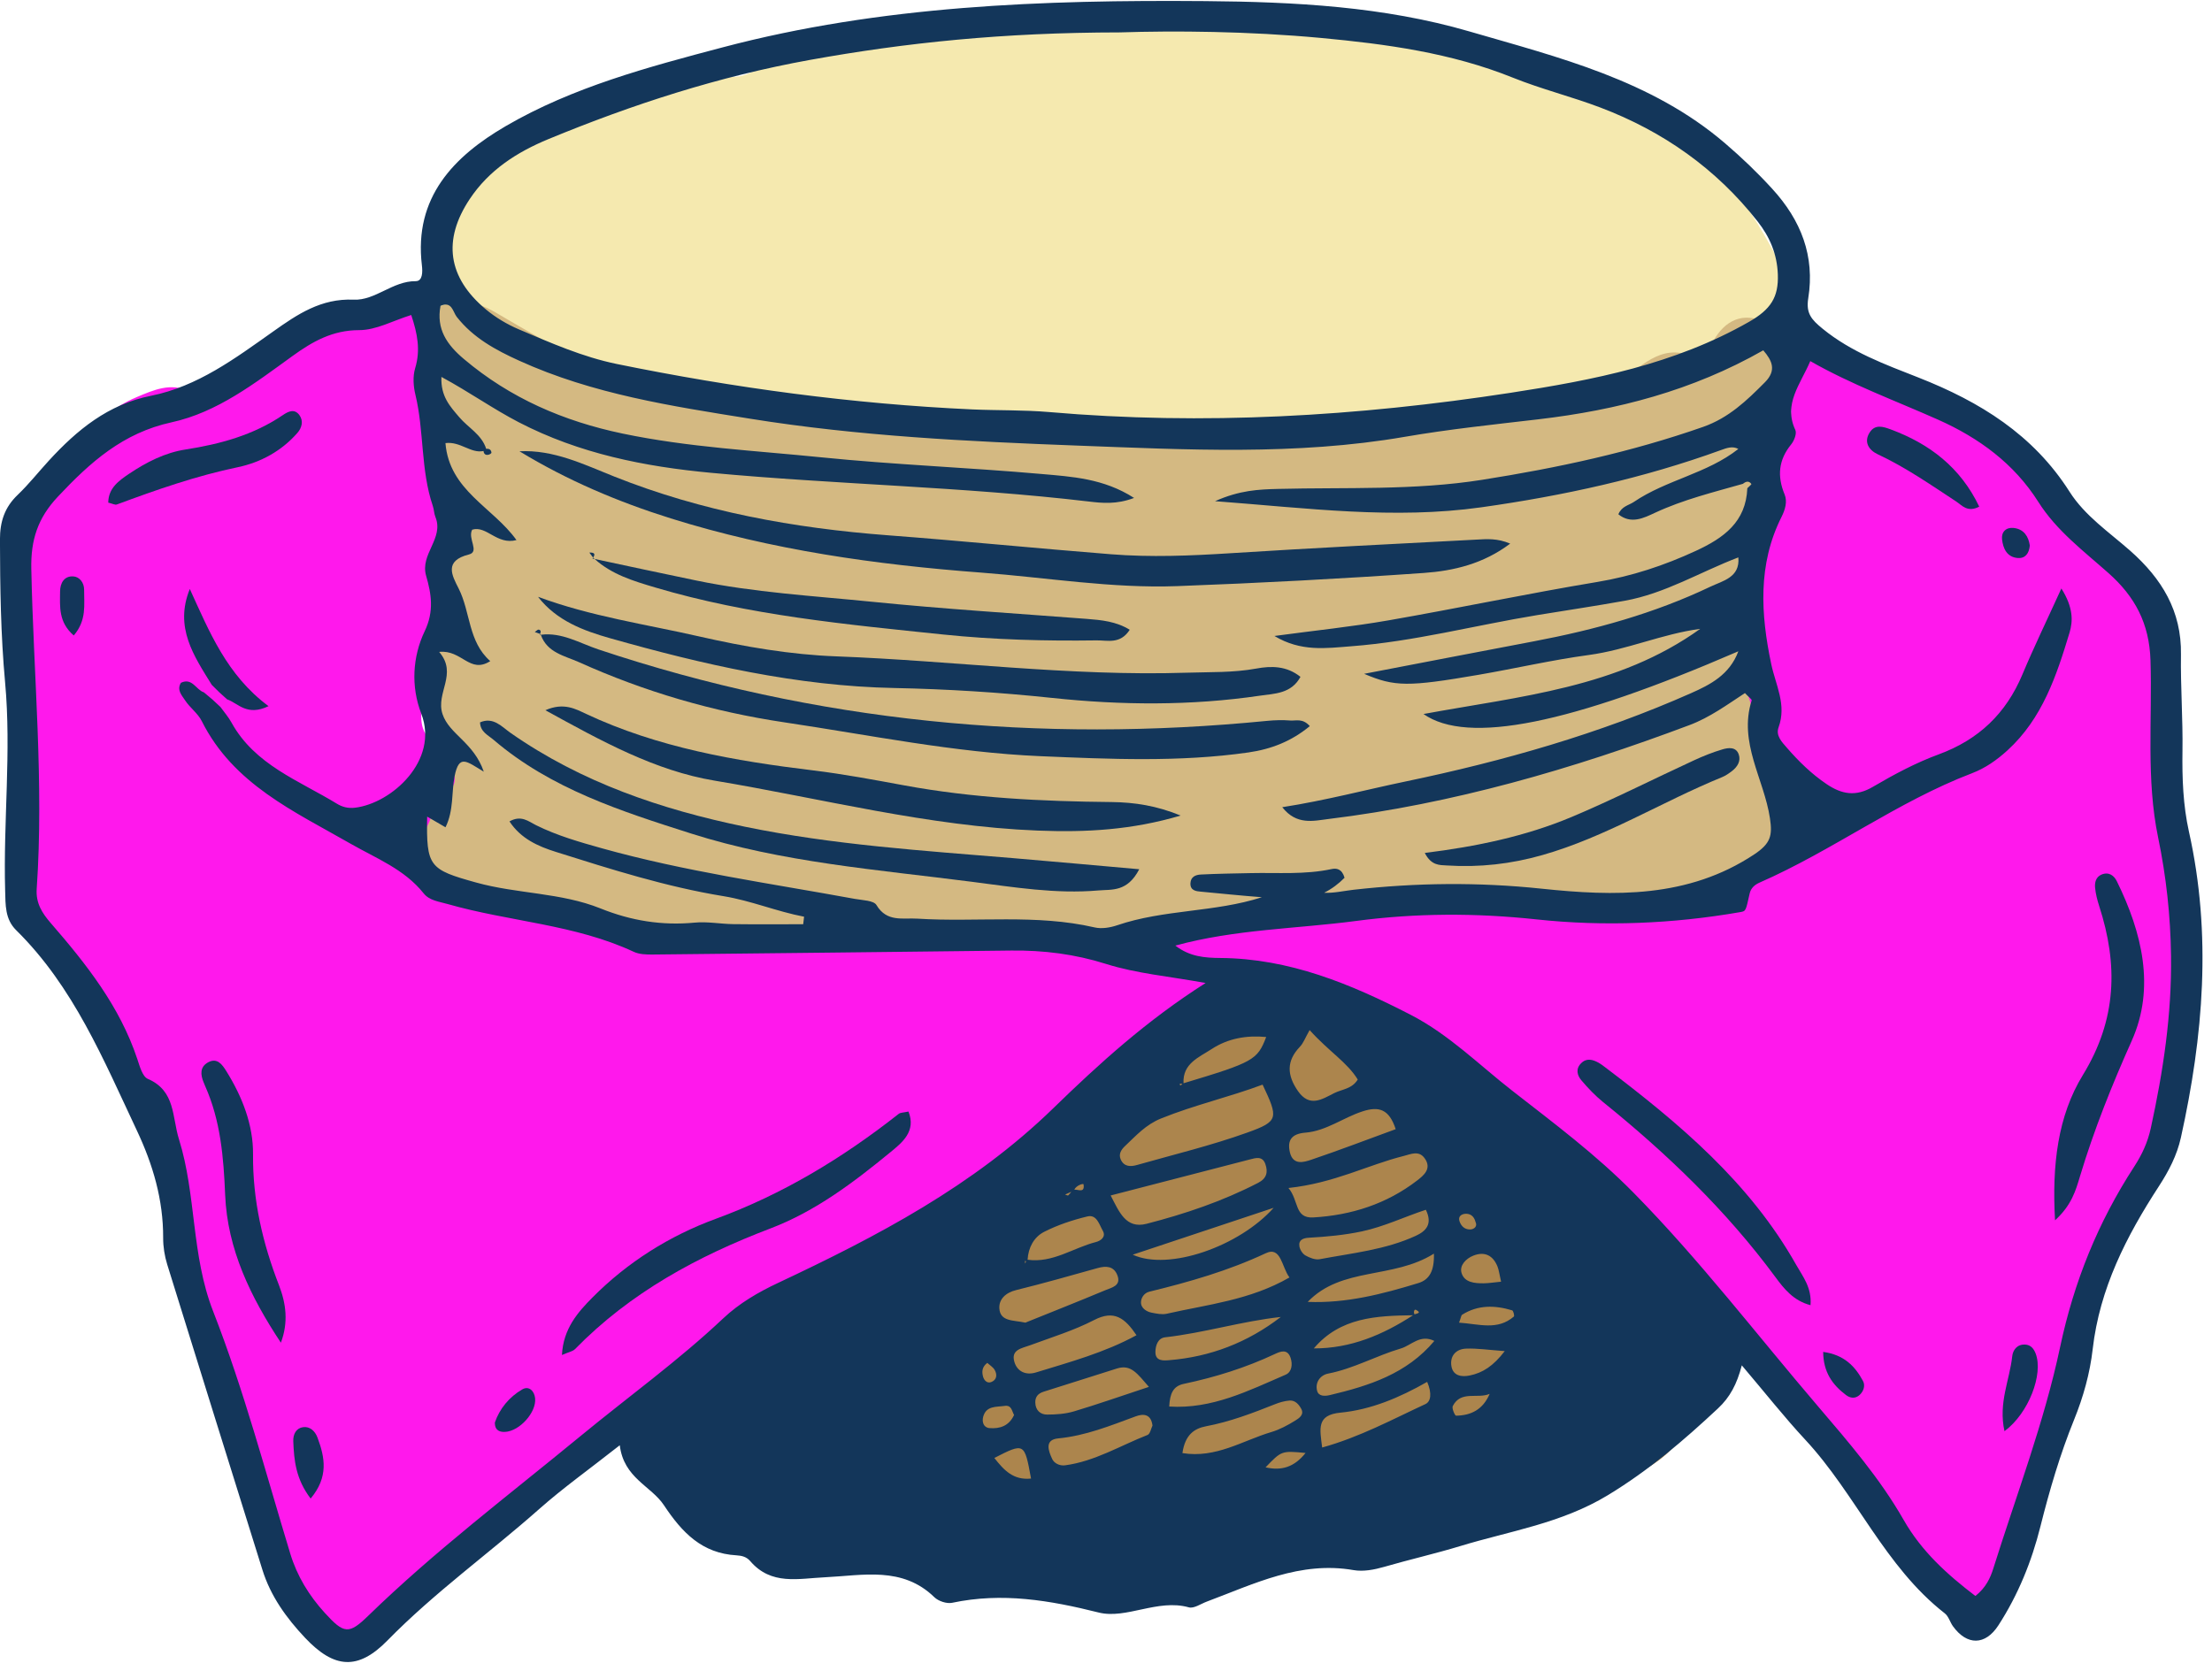
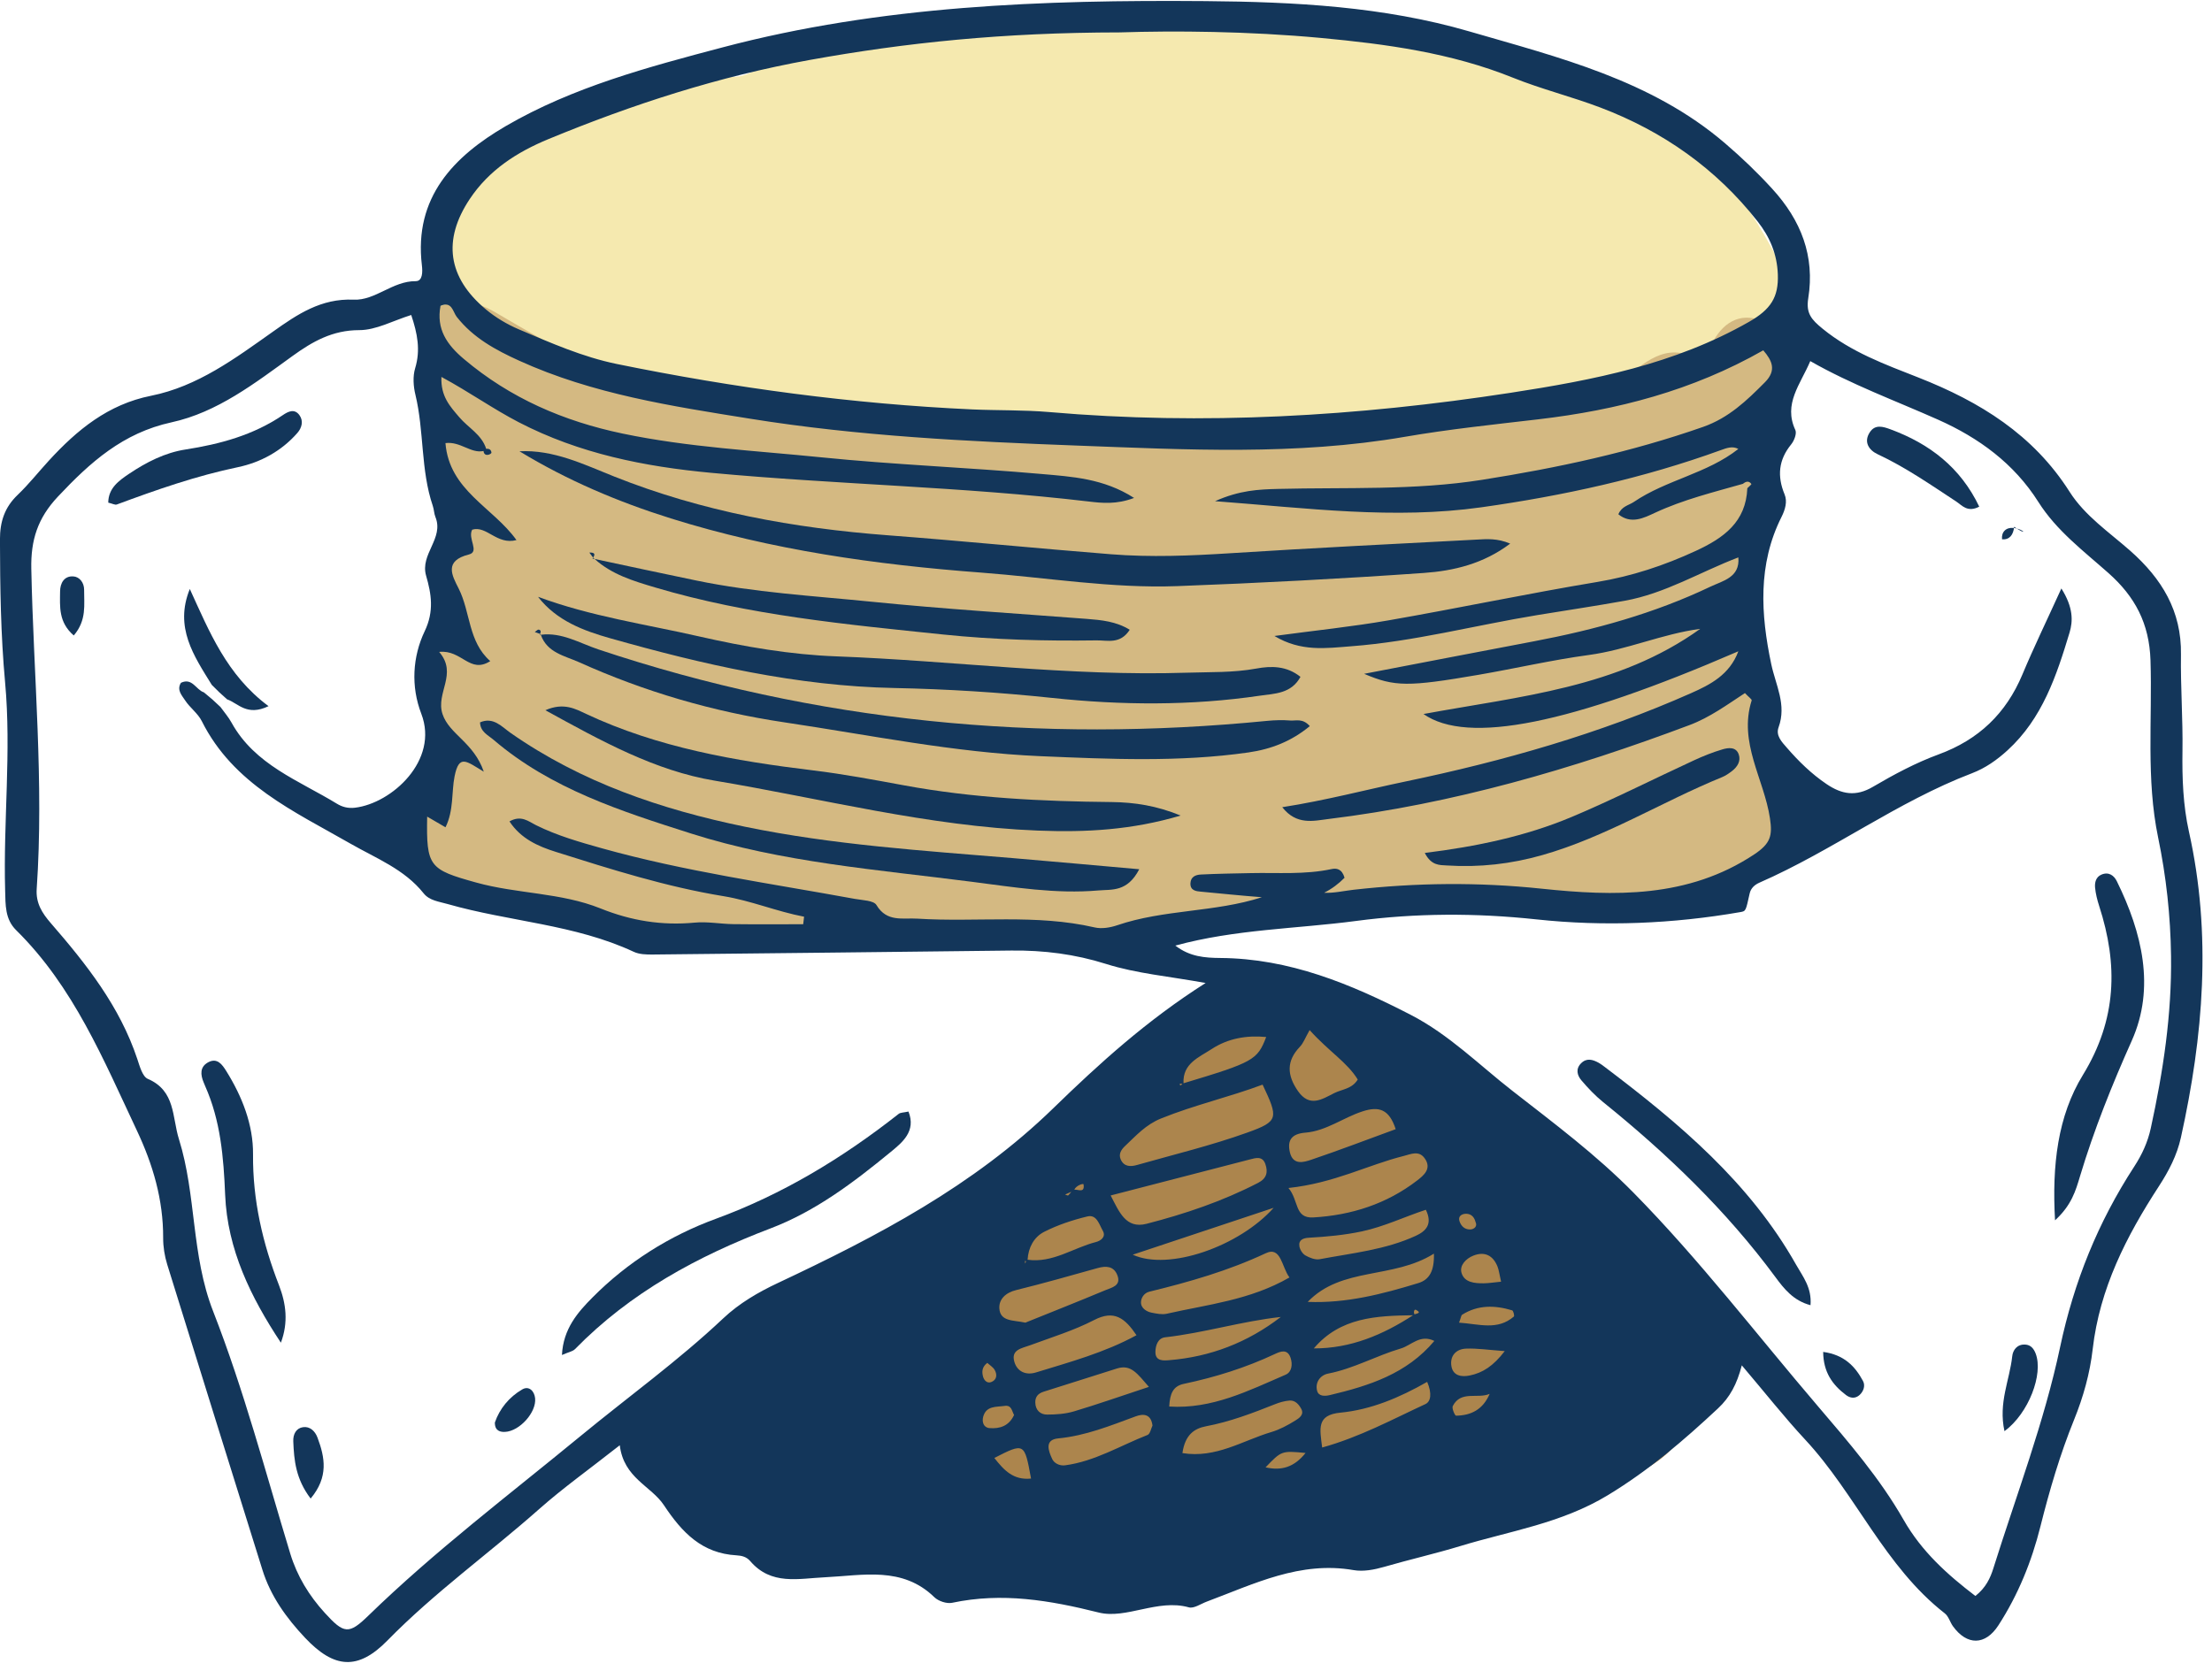
<svg xmlns="http://www.w3.org/2000/svg" height="377.5" preserveAspectRatio="xMidYMid meet" version="1.0" viewBox="-0.0 -0.2 499.6 377.5" width="499.6" zoomAndPan="magnify">
  <g id="change1_1">
    <path d="M399.04,113.05c0.38-7.16,3.11-14.14,2.35-21.5c-0.24-2.32,0.13-4.58,1.18-6.77 c4.19-8.78,3.49-17.87-0.83-26.01c-7.9-14.91-17.41-28.51-33.51-36.24c-9.82-4.71-19.91-7.53-30.61-9.24 c-15.06-2.42-28.76-10.45-44.46-10.81c-5.49-0.13-10.91-1.1-16.37,0.33c-3.99,1.05-8.17,1.34-12.08,0.19 c-4.02-1.18-8.03-1.23-12.08-1.25c-15.96-0.09-31.95-0.63-47.78,1.93c-10.51,1.69-21.3,2.47-30.36,9.34 c-2.89,2.19-6.53,4.84-10.33,3.99c-8.35-1.86-15.3,1.71-22.41,4.76c-4.53,1.94-8.94,3.69-13.85,4.81 c-15.92,3.63-29.66,16.12-30.05,36.7c-0.19,10.09-1.79,20.3,1.33,30.3c0.6,1.91,0.1,4.03-0.66,5.98c-1.36,3.48-0.77,6.26,1.45,9.62 c3.01,4.56,4.84,10.05,0.67,15.3c-1.41,1.78-1.26,3.79-1.22,5.81h202.02h52.92l29.16-5.38h11.88L399.04,113.05z" fill="#F5E9AF" />
  </g>
  <g>
    <g id="change2_1">
      <path d="M230.24,359.4c-10.09-0.84-20.09-1.4-30.05-4.2c-5.97-1.68-12.52-1.77-18.3-4.66 c-8.93-4.45-13.8-13.78-12.64-23.69c1.01-8.65,6.89-13.45,14.06-16.28c7.61-3.01,13.47-7.89,18.68-13.81 c12.64-14.38,25.9-28.11,39.49-41.63c9.91-9.86,21.95-17.01,31.23-27.41c2.45-2.74,6.18-4.16,9.54-3.28 c8.6,2.25,17.76,1.83,25.79,7.07c7.99,5.21,17.15,8.52,25.08,13.98c2.87,1.97,6.26,3.48,8.52,6 c10.67,11.89,24.1,20.84,34.76,32.65c5.85,6.49,10.61,13.8,9.51,23.42c-1.35,11.82-6.27,21.03-17.77,25.79 c-1.34,0.55-2.98,0.82-3.96,1.76c-7.63,7.33-16.98,8.01-26.8,7.43c-8.32-0.49-16.09,1.22-23.19,5.92 c-4.4,2.91-9.32,4.47-14.75,4.66c-7.67,0.27-14.46,4.04-21.67,6.16c-2.85-1.21-5.58-1.23-8.08,0.84c-1.5,0.33-2.99,0.67-4.49,1 c-2.4-1.32-4.74-1.44-6.98,0.35c-8.22,0.17-16.45,0.52-24.48-1.78C232.67,358.39,231.51,358.27,230.24,359.4z" fill="#AC854D" />
    </g>
  </g>
  <g>
    <g id="change3_1">
      <path d="M384.79,81.94c0.99-2.36,1.43-3.75,2.12-5c2.73-4.99,6.92-6.58,11.5-4.46c4.63,2.14,6.45,7,4.36,12.12 c-0.55,1.35-1.71,2.84-1.1,4.08c3.03,6.1-0.94,11.12-1.95,16.67c-1.92,10.54-2.46,21.32-4.29,31.88 c-2.13,12.28,0.7,23.59,5.12,34.79c0.74,1.89,1.46,3.82,1.87,5.8c2.13,10.31-2.05,17.81-12.17,20.83 c-7.48,2.23-15.14,4.37-23.06,3.67c-7.35-0.65-14.33,2.25-21.62,1.67c-2.59-0.2-5.44,0.53-7.7-0.97 c-6.75-4.47-14.02-2.15-21.16-2.02c-14.31,0.26-27.77,5.42-41.84,7.15c-5.71,0.7-11.26,2.77-16.84,4.36 c-7.16,2.04-14.32,2.43-21.46,0.07c-5.07-1.67-10.28-1.82-15.52-1.86c-6.09-0.04-12.15,0.07-18.2-1.36 c-6.2-1.46-12.39,1.02-18.72,0.98c-7.47-0.04-15.07-0.06-22.56,1.57c-4.17,0.9-8.61-0.75-12.91-1.18 c-9.45-0.94-19.2-1.17-27.69-6.5c-2.26-1.42-4.84-1.8-7.45-2.24c-3.41-0.57-7.01-1.07-10.08-2.53 c-10.97-5.22-13.98-12.95-9.15-24.33c3.4-8.03,4.3-16.15,3.64-24.71c-0.51-6.64-1.06-13.37,1.52-19.82 c0.43-1.07,0.26-2.73,0.99-3.25c8.74-6.19,3.14-13.37,0.34-19.1c-2.55-5.22-4.16-9.62-3.2-15.51c0.87-5.36,0.55-10.98-0.59-16.48 c-1.14-5.53,0.43-7.39,5.96-8.11c3.35-0.44,6.25,0.63,9.09,2.31c6.5,3.84,13.1,7.51,19.64,11.3c8.05,4.66,17.27,5.23,26.04,6.57 c8.37,1.28,16.27,4.33,24.65,5.27c1.44,0.16,2.94,0.88,4.27,0.62c7.97-1.56,15.55-0.76,22.81,3c1.92,0.99,3.91-0.06,5.9-0.35 c6.54-0.93,13.24-2.53,19.45,1.44c1.3,0.83,2.62,0.97,4.13,0.75c15.05-2.19,30.19-0.69,45.29-1.06c2.57-0.06,5.14,0.78,7.73,1.04 c5.75,0.58,11.63,1.81,15.85-4.04c1.2-1.66,3.35-2.25,5.47-2.34c7.53-0.32,14.93-2.39,22.54-1.6c8.46,0.88,16.56-3.11,25.11-1.74 c3.03,0.48,4.17-2.73,6.19-4.27C372.26,81.16,377.26,76.42,384.79,81.94z" fill="#D4B982" />
    </g>
  </g>
  <g>
    <g id="change4_1">
-       <path d="M490.33,170.75c-1.31,9.03,1.14,18.4,3.75,27.6c4.29,15.16,1.94,30.01-1.27,44.83 c-1.6,7.37-4.02,14.56-6.12,21.81c-0.64,2.2-0.98,4.57-3.19,5.99c-1.82,1.17-2.61,3.14-3.23,5.06 c-4.74,14.63-12.1,28.42-14.97,43.59c-2.13,11.22-5.72,21.85-9.52,32.53c-1.7,4.77-4.02,8.46-9.3,9.14 c-5.35,0.69-8.9-2.13-11.04-6.76c-0.92-1.99-2.16-3.19-4.18-4.05c-2.53-1.08-4.24-3.58-4.9-5.91 c-3.71-13.21-13.75-21.81-22.64-31.07c-8.84-9.21-18.64-17.51-28.02-26.2c-5.13-4.75-10.15-9.64-14.26-15.3 c-12.85-17.67-30.5-29.21-49.49-39.05c-5.4-2.8-11.14-4.91-15.59-9.39c-2.32-2.33-16.84-2.99-19.33-1.25 c-0.64,0.45-1.34,1.27-1.42,1.99c-0.67,5.83-5.54,7.91-9.55,10.58c-3.64,2.42-7.3,4.72-10.26,8.01 c-4.04,4.51-7.85,9.23-14.53,10.32c-2.09,0.34-4.33,2.05-5.78,3.75c-12.75,14.87-30.82,22.06-46.62,32.52 c-0.72,0.48-1.63,1.23-2.32,1.11c-7.54-1.32-11.54,4.15-16.21,8.29c-7.89,6.98-16.64,12.7-25.99,17.48 c-3.71,1.9-7.14,4.09-9.48,7.48c-4.83,6.97-11.46,12.44-17.45,18.04c-4.86,4.55-9.59,10.4-15.9,13.04 c-6.28,2.63-10.8,6.9-15.74,11.15c-6.18,5.34-14.58,2.81-18.78-5.34c-3.73-7.23-6.85-14.79-9.13-22.6 c-2.28-7.8-4.31-15.7-5.9-23.67c-1.63-8.13-6.54-14.88-8.73-22.74c-1.78-6.39-4.07-12.42-3.49-19.49 c0.49-6.03-3.9-11.39-6.54-16.79c-3.97-8.11-7.69-16.29-10.48-24.87c-2.3-7.07-5.94-13.22-11.68-18.06 c-5.73-4.83-7.52-11.09-5.32-18.08c1.81-5.75,1.52-11.46,1.17-17.26c-0.81-13.33-3.36-26.49-3.83-39.88 c-0.29-8.29,3.45-15.83,3.17-24.01c-0.04-1.06,0.53-2.46,1.31-3.16c7.66-7,13.22-16.37,23.32-20.62c3.8-1.6,7.77-3.36,11.73-1.28 c3.9,2.04,6.7,0.34,9.58-1.71c4.26-3.03,8.34-6.32,12.7-9.19c3.9-2.56,8.09-4.7,12.96-4.64c2.46,0.03,4.31-1.08,6.37-2.31 c4.68-2.79,7.2-2.17,10.37,2.16c3.31,4.52,4.76,9.16,4.45,15.28c-0.43,8.55,1.57,17.24,2.68,25.85 c1.71,13.33-6.02,34.05-6.56,47.4c-0.28,6.85,4.75,6.35,7.25,13.18c0.54,1.48,0.49,3.14-1,3.82c-3.52,1.61-3.3,5.25-4.71,7.98 c-3.69,7.14-1.58,12.21,6.17,14.95c4.76,1.68,9.77,1.3,14.67,1.44c5.79,0.17,10.53,2.42,15.33,5.46c7.5,4.75,15.3,9.55,24.32,2.79 c2.34-1.76,4.62-0.49,6.26,1.19c2.62,2.67,5.74,2.46,8.93,2.2c2.89-0.24,5.86-0.27,8.64-0.98c18.31-4.65,36.94-0.8,55.38-2.13 c5.28-0.38,10.39,1.82,16.15,1.08c6.89-0.89,13.72-1.11,20.05-4.35c1.01-0.52,2.26-0.9,3.37-0.84c14.03,0.76,27.67-3.4,41.65-3.19 c4.63,0.07,9.29,0.44,13.78-1.41c1.25-0.52,2.95-0.62,4.26-0.25c12.6,3.55,25.5,0.03,38.18,1.69c2.29,0.3,4.69-0.17,6.69-1.54 c2.3-1.58,4.72-1.97,7.46-1.53c3.97,0.63,7.43-1.09,10.71-2.99c6.52-3.77,6.71-6.41,4.12-13.6c-3.32-9.24-5.26-18.96-8.35-28.29 c-5.17-15.6,3.52-30.35,3.38-46.27c-0.03-3.59,1.52-9.31,4.11-11.38c5.84-4.68-0.48-11.03,2.16-17.29 c1.35-3.19,2.72-3.46,5.93-2.62c5.4,1.41,10.17,3.37,14.9,6.6c8.84,6.04,18.33,11.17,27.77,16.27 c6.03,3.25,11.33,7.03,14.85,13.04c2.26,3.88,5.81,6.42,9.51,8.8c7.02,4.54,11.05,10.71,11.68,19.33 C489.44,151.44,490.25,160.69,490.33,170.75z" fill="#FF18EC" />
-     </g>
+       </g>
  </g>
  <g>
    <g fill="#13365A" id="change5_1">
      <path d="M494.39,187.67c-1.32-5.93-1.55-12.08-1.46-18.22c0.11-7.26-0.45-14.53-0.34-21.79 c0.15-9.83-4.33-17.13-11.44-23.42c-4.78-4.22-10.25-7.89-13.72-13.35c-8.2-12.91-20.25-20.34-34.13-25.8 c-7.5-2.95-15.17-5.73-21.65-11.03c-2.53-2.07-3.78-3.47-3.24-6.87c1.53-9.54-1.62-17.61-8.13-24.73 c-3.35-3.67-6.88-7.05-10.64-10.27c-16.69-14.32-37.56-19.41-57.81-25.3c-19.3-5.62-39.37-6.67-59.56-6.84 c-36.77-0.3-73.31,1.01-109.06,10.45c-16.83,4.45-33.84,8.97-49,17.8c-11.7,6.82-20.77,16.08-18.92,31.45 c0.18,1.5,0.17,3.58-1.4,3.57c-5.21-0.05-9.12,4.4-14.01,4.18c-7.35-0.33-12.73,3.32-18.21,7.21c-8.55,6.05-17.04,12.4-27.56,14.5 c-9.71,1.94-16.7,7.71-23.07,14.65c-2.36,2.57-4.53,5.33-7.04,7.73c-2.96,2.82-4.02,6.07-4.01,10.13 c0.03,10.76,0.17,21.5,1.16,32.23c1.44,15.67-0.43,31.36,0.01,47.05c0.09,3.24-0.04,6.45,2.49,8.94 c12.95,12.76,19.7,29.21,27.25,45.23c3.65,7.74,5.98,15.67,5.95,24.28c-0.01,2,0.32,4.08,0.91,5.99 c7.12,23.01,14.34,45.99,21.5,68.98c1.86,5.99,5.43,10.91,9.64,15.38c6.58,6.98,11.96,7.4,18.61,0.6 c10.62-10.84,22.94-19.66,34.25-29.67c5.36-4.75,11.23-8.93,18.22-14.43c0.9,7.44,7.08,9.18,9.97,13.54 c4.11,6.2,8.61,10.89,16.41,11.33c1.18,0.07,2.25,0.33,3.08,1.3c4.75,5.53,10.83,3.94,16.98,3.65c8.42-0.4,17.38-2.53,24.6,4.5 c0.92,0.9,2.8,1.53,4.03,1.27c11.28-2.39,22.01-0.58,33.1,2.2c6.24,1.56,13.3-3.15,20.36-1.17c1.14,0.32,2.71-0.8,4.06-1.3 c10.69-4,21.09-9.22,33.16-7.11c2.19,0.38,4.68-0.1,6.87-0.73c5.72-1.66,11.62-3,17.2-4.7c11.17-3.41,22.81-5.1,33.38-11.52 c9.27-5.63,17.09-12.34,24.84-19.58c2.72-2.54,4.27-5.49,5.38-9.73c5.29,6.23,9.6,11.71,14.33,16.8 c11.45,12.32,17.92,28.63,31.52,39.23c0.85,0.66,1.17,1.98,1.84,2.91c3.16,4.37,7.3,4.38,10.27-0.22 c4.45-6.88,7.5-14.39,9.49-22.35c2.05-8.17,4.42-16.25,7.59-24.07c2.09-5.15,3.59-10.51,4.21-15.97 c1.57-13.7,7.6-25.49,14.93-36.76c2.25-3.46,4.1-7.01,4.99-11.02C497.65,233.86,499.57,210.9,494.39,187.67z M106.09,44.77 c4.36-6.56,10.66-10.6,17.74-13.53c19.09-7.89,38.63-14.21,59.02-17.89c21.79-3.93,43.71-6.2,70.05-6.23 c12.37-0.4,28.97-0.28,45.42,1.25c14.69,1.37,29.42,3.35,43.36,8.97c6.45,2.6,13.27,4.28,19.77,6.75 c14.13,5.36,26.13,13.77,35.52,25.73c2.77,3.53,4.4,7.37,4.57,11.96c0.19,5.19-1.61,7.93-6.53,10.74 c-16.82,9.59-35.06,13.13-53.85,16.02c-34.62,5.32-69.26,7.38-104.19,4.35c-5.78-0.5-11.62-0.34-17.43-0.6 c-27.02-1.24-53.74-4.85-80.22-10.26c-7.71-1.58-14.93-4.77-22.14-7.83c-2.64-1.12-5.22-2.66-7.42-4.49 C101.09,62.48,99.94,54.01,106.09,44.77z M103.57,132.71c-1.47-2.9-3.36-6.21,2.34-7.65c2.5-0.63-0.36-3.6,0.74-5.6 c3.29-0.98,5.55,3.51,10,2.35c-5.32-7.43-15.18-11.19-16.04-21.91c3.39-0.42,5.71,2.39,8.58,1.79l0.52-0.4 c-0.18,0.13-0.52,0.39-0.51,0.38c0.08,0.7,0.47,1.02,1.16,0.85c0.25-0.06,0.65-0.31,0.64-0.45c-0.06-0.67-0.51-0.96-1.19-0.87 c-1.01-3.24-4.06-4.76-6.08-7.15c-2.05-2.41-4.22-4.68-4.03-9.1c6.36,3.44,11.68,7.24,17.45,10.23 c13.72,7.12,28.46,10.04,43.53,11.44c28.35,2.64,56.87,3.13,85.17,6.47c3.08,0.36,6.25,0.72,10.29-0.8 c-6.87-4.42-14.07-4.81-21.01-5.42c-16.5-1.46-33.08-2.08-49.56-3.75c-15-1.52-30.11-2.27-44.94-5.37 c-13.33-2.79-25.38-7.99-35.86-16.85c-3.86-3.26-6.26-6.76-5.28-12c2.58-1.16,2.8,1.37,3.66,2.47c3.73,4.76,8.8,7.5,14.13,9.92 c16.61,7.55,34.36,10.25,52.21,13.11c24.49,3.93,49.16,5.13,73.8,6.06c24.64,0.92,49.36,2.27,73.99-1.98 c9.96-1.72,20.13-2.78,30.22-3.96c17.74-2.08,34.71-6.45,50.75-15.58c2.01,2.33,3.05,4.52,0.37,7.22 c-4.1,4.13-8.16,8.04-13.96,10.08c-16.24,5.69-32.9,9.27-49.89,11.95c-15.37,2.43-30.75,1.67-46.13,2.06 c-4.32,0.11-8.62,0.28-14.21,2.77c21.08,1.59,40.4,4.16,60.16,1.38c18.52-2.61,36.57-6.56,54.12-12.93 c1.25-0.45,2.58-0.97,3.91-0.25c-7.06,5.57-16.24,6.97-23.6,11.97c-1.15,0.78-2.72,0.94-3.5,2.79c2.87,2.31,5.72,0.85,8.32-0.36 c6.36-2.96,13.12-4.61,19.81-6.52c0.66-0.54,1.35-0.76,1.92,0.05c0.05,0.07-0.6,0.62-0.92,0.94c-0.31,7.64-5.33,11.24-11.62,14.15 c-7.16,3.31-14.46,5.73-22.28,7.03c-15.74,2.62-31.36,5.92-47.07,8.66c-8.24,1.44-16.59,2.29-25.84,3.54 c6,3.62,11.66,2.76,17.29,2.33c14.23-1.07,28.02-4.74,42.04-7.04c6.59-1.08,13.19-2.06,19.76-3.24c9.17-1.64,17.12-6.54,25.69-9.8 c0.42,4.54-3.52,5.28-6.35,6.63c-12.67,6.04-26.09,9.73-39.84,12.33c-12.46,2.36-24.91,4.77-38.33,7.34 c6.91,2.94,9.93,2.96,25.86,0.22c8.3-1.43,16.53-3.34,24.87-4.47c8.61-1.16,16.57-4.76,25.18-5.91 c-18.53,13.33-40.67,15.22-62.5,19.24c9.96,7,33.19,2.26,71.11-14.17c-1.98,5.34-6.42,7.57-10.66,9.45 c-20.68,9.17-42.37,15.35-64.45,19.95c-9.07,1.89-18.01,4.28-27.9,5.82c3.22,4.13,7.1,3.08,10.42,2.67 c28.12-3.43,55.11-11.28,81.56-21.22c4.59-1.72,8.54-4.63,12.52-7.23c0.84,0.9,1.6,1.41,1.52,1.66 c-3.02,9.54,2.8,17.75,4.13,26.62c0.59,3.92,0.17,5.69-3.56,8.17c-14.97,9.93-31.67,9.46-48,7.74 c-14.34-1.51-28.37-1.35-42.55,0.25c-2.18,0.25-4.37,0.78-6.58,0.67c1.71-0.86,3.27-2.02,4.61-3.39 c-0.59-2.06-1.86-2.19-2.93-1.96c-6.03,1.29-12.14,0.78-18.22,0.91c-3.77,0.08-7.54,0.13-11.3,0.32c-1.13,0.06-2.3,0.47-2.36,1.99 c-0.06,1.66,1.34,1.79,2.33,1.88c4.6,0.43,9.2,0.91,13.81,1.26c-10.61,3.43-22.12,2.73-32.67,6.33c-1.59,0.54-3.52,0.86-5.11,0.49 c-13.23-3.06-26.69-1.14-40.01-1.98c-3.34-0.21-6.91,0.85-9.26-3.07c-0.63-1.06-3.17-1.08-4.86-1.39 c-19.13-3.51-38.42-6.19-57.21-11.45c-5.04-1.41-10.06-2.85-14.77-5.18c-1.73-0.85-3.37-2.39-6.05-0.88 c2.57,3.92,6.49,5.64,10.48,6.89c12.45,3.93,24.93,7.89,37.85,10c6.29,1.03,12.03,3.47,18.21,4.64c-0.07,0.57-0.13,1.13-0.2,1.7 c-5.27,0-10.54,0.05-15.81-0.02c-2.91-0.04-5.84-0.62-8.71-0.34c-7.38,0.7-14.34-0.42-21.24-3.2c-8.98-3.61-18.85-3.28-28.11-5.86 c-10.59-2.94-11.27-3.57-11.06-14.89c1.2,0.7,2.4,1.39,4.14,2.41c1.89-3.77,1.35-8.04,2.05-11.5c1.02-5.08,2.65-3.43,6.6-1.06 c-2.28-6.65-7.79-8.42-9.32-13.01c-1.6-4.81,3.52-9.08-0.76-14.05c5.16-0.54,6.89,5.04,11.54,2.08 C105.7,144.73,106.31,138.11,103.57,132.71z M175.74,289.62c-4.51,2.12-8.77,4.6-12.39,8.01c-10.17,9.59-21.51,17.76-32.28,26.63 c-16.15,13.29-32.84,25.92-47.87,40.53c-4.41,4.29-5.5,4.15-9.84-0.62c-3.55-3.9-6.24-8.26-7.81-13.42 c-5.57-18.32-10.46-36.92-17.41-54.71c-4.98-12.74-3.76-26.23-7.73-38.91c-1.56-4.99-0.75-10.91-7.02-13.6 c-1.23-0.53-1.84-2.89-2.39-4.52c-3.95-11.86-11.5-21.42-19.52-30.66c-1.98-2.28-3.41-4.53-3.19-7.74 c1.66-24.14-0.73-48.22-1.22-72.33c-0.13-6.46,1.42-11.41,6.02-16.3c7.3-7.76,14.67-14.38,25.64-16.77 c10.36-2.25,18.84-8.85,27.33-14.98c4.52-3.27,9.04-5.85,15.08-5.85c3.82,0,7.63-2.14,11.74-3.42c1.41,4.2,2.13,7.92,0.89,12.02 c-0.56,1.84-0.41,4.1,0.06,6.01c1.99,8.26,1.16,16.96,3.92,25.09c0.28,0.82,0.28,1.74,0.6,2.53c1.96,4.83-3.52,8.37-2.11,13.25 c1.18,4.08,1.85,8.01-0.32,12.54c-2.75,5.76-3.14,12.48-0.77,18.63c4.05,10.53-6.65,20.24-14.96,21.24 c-1.6,0.19-2.9-0.17-4.11-0.91c-8.59-5.25-18.52-8.76-23.79-18.32c-0.69-1.26-1.66-2.36-2.5-3.53c-0.61-0.57-1.23-1.14-1.84-1.71 c-0.63-0.53-1.27-1.06-1.9-1.59c-1.78-0.57-2.62-3.38-5.18-2.16c-1.01,1.61,0.2,2.83,0.91,3.93c1.1,1.7,2.92,2.97,3.8,4.74 c7.13,14.24,20.84,20.37,33.63,27.7c5.76,3.3,12.12,5.74,16.46,11.18c1.32,1.66,3.43,1.86,5.42,2.43 c13.92,3.99,28.71,4.57,42.06,10.8c1.24,0.58,2.81,0.62,4.22,0.61c27.02-0.27,54.04-0.59,81.06-0.9c7.3-0.08,14.34,0.8,21.43,3.04 c6.81,2.15,14.1,2.77,22.44,4.29c-13.3,8.45-24.06,18.23-34.36,28.25C219.84,267.74,198.12,279.09,175.74,289.62z M294.83,255.68 c4.69-0.38,8.49-3.36,12.85-4.79c3.78-1.24,6.07-0.52,7.55,4c-6.72,2.46-12.84,4.8-19.05,6.9c-1.75,0.59-4.12,1.3-4.84-1.64 C290.66,257.3,291.83,255.92,294.83,255.68z M293.6,236.27c0.77-0.8,1.16-1.95,2.19-3.76c4.44,4.91,8.48,7.27,10.87,11.17 c-1.31,2.14-3.54,2.18-5.3,3.06c-2.79,1.4-5.56,3.31-8.2-0.45C290.7,242.75,290.47,239.53,293.6,236.27z M317.02,260.95 c1.7-0.43,3.43-1.3,4.74,0.5c1.71,2.35-0.21,3.9-1.72,5.06c-6.87,5.28-14.83,7.82-23.4,8.32c-4.32,0.25-3.23-3.79-5.63-6.65 C301.37,267.07,308.89,262.99,317.02,260.95z M319.8,278.97c-6.88,3.18-14.4,3.91-21.74,5.3c-1,0.19-2.28-0.32-3.23-0.86 c-0.65-0.37-1.23-1.3-1.35-2.06c-0.23-1.45,0.87-1.86,2.12-1.93c4.03-0.23,8.02-0.59,12.01-1.44c5.01-1.07,9.62-3.3,14.43-4.88 C323.63,276.37,322.04,277.93,319.8,278.97z M291.24,288.39c-8.9,5.14-18.5,6.1-27.73,8.2c-1.07,0.24-2.31-0.03-3.43-0.25 c-1.18-0.23-2.32-1.05-2.38-2.17c-0.05-1.04,0.61-2.26,1.91-2.57c8.99-2.19,17.8-4.71,26.27-8.68 C289.37,281.27,289.47,286.08,291.24,288.39z M255.84,283.25c11.2-3.73,21.07-7.01,31.82-10.59 C279.9,281.37,263.97,286.98,255.84,283.25z M231.53,284.55c0.02,0.11,0.08,0.21,0.23,0.17c-0.07,0.18-0.15,0.35-0.22,0.53 c-0.01-0.14-0.05-0.28-0.03-0.42C231.52,284.7,231.52,284.62,231.53,284.55z M245.59,274.61c2.12-0.52,2.68,1.83,3.49,3.24 c0.82,1.44-0.61,2.3-1.52,2.53c-5.16,1.31-9.78,4.8-15.47,4.01c0.16-2.75,1.43-5.12,3.73-6.3 C238.88,276.53,242.24,275.42,245.59,274.61z M240.56,269.66c0.47-0.21,0.93-0.42,1.4-0.62c-0.22,0.28-0.44,0.58-0.7,0.82 C241.16,269.94,240.8,269.73,240.56,269.66z M242.63,268.56c0.52-1.03,2.06-1.45,2.1-1.2 C245.04,269.39,243.57,268.49,242.63,268.56z M247.95,286.26c1.88-0.52,3.57-0.43,4.38,1.54c1.03,2.47-1.25,2.87-2.68,3.47 c-6.13,2.57-12.32,5.01-18.06,7.33c-2.71-0.6-5.71-0.18-5.88-3.25c-0.11-2,1.39-3.52,3.77-4.1 C235.68,289.73,241.81,287.97,247.95,286.26z M250.85,269.87c10.83-2.81,21.08-5.46,31.34-8.11c1.39-0.36,2.94-0.89,3.6,1.01 c0.63,1.79,0.34,3.24-1.65,4.26c-8.01,4.14-16.51,7.01-25.18,9.24C254.27,277.47,252.79,273.58,250.85,269.87z M232.65,303.71 c4.87-1.8,9.89-3.33,14.47-5.7c4.53-2.35,6.95-0.44,9.57,3.43c-7.26,3.96-15.04,6.05-22.7,8.41c-2.32,0.71-4.24-0.22-4.88-2.37 C228.28,304.69,230.76,304.41,232.65,303.71z M281.75,255.65c-8.15,2.93-16.63,4.97-24.97,7.34c-1.43,0.41-2.92,0.41-3.66-1.27 c-0.55-1.26,0.19-2.28,1.01-3.05c2.49-2.34,4.64-4.8,8.14-6.21c7.52-3.04,15.39-4.82,22.9-7.63 C288.75,252.41,288.83,253.11,281.75,255.65z M266.81,245.01c-0.07-0.03-0.16-0.07-0.29-0.12c-0.28-0.1-0.01-0.36,0.54-0.24 C266.82,244.81,266.77,244.93,266.81,245.01z M267.31,244.52c-0.24-4.44,3.46-5.84,6.34-7.72c3.7-2.42,7.87-3.15,12.33-2.73 C284,239.27,283.1,239.77,267.31,244.52z M222.99,307.69c0.55,0.51,1.3,0.95,1.67,1.6c0.61,1.07,0.49,2.25-0.8,2.74 c-0.91,0.34-1.6-0.39-1.83-1.24C221.74,309.71,221.77,308.61,222.99,307.69z M222.06,319.87c0.67-2.53,2.96-2.19,4.84-2.46 c1.6-0.24,1.62,1.16,2.14,2.05c-1.16,2.51-3.25,3.15-5.57,2.96C222.15,322.31,221.75,321.04,222.06,319.87z M224.58,329.17 c6.8-3.47,6.8-3.47,8.29,4.65C228.88,334.24,226.76,331.95,224.58,329.17z M233.83,316.65c-0.03-1.3,0.63-2.06,1.91-2.46 c5.53-1.71,11.03-3.52,16.56-5.24c3.15-0.98,4.57,1.16,7.19,4.16c-6.54,2.16-11.7,3.98-16.94,5.54c-1.91,0.57-3.99,0.71-6,0.72 C234.96,319.39,233.87,318.38,233.83,316.65z M259.19,323.97c-6.16,2.41-11.91,5.96-18.62,6.86c-1.28,0.17-2.5-0.49-2.93-1.44 c-0.81-1.77-1.83-4.34,1.37-4.64c6.17-0.59,11.77-2.87,17.47-4.97c1.73-0.64,3.48-0.6,3.82,2.07 C259.97,322.52,259.77,323.74,259.19,323.97z M260.96,305.21c0.02-1.45,0.56-3.11,2.19-3.3c8.81-0.99,17.29-3.63,26.13-4.59 c-7.54,5.8-15.94,9.01-25.22,9.76C262.8,307.19,260.93,307.34,260.96,305.21z M264.08,317.55c0.15-2.9,0.86-4.61,3.29-5.12 c7.11-1.5,14-3.65,20.59-6.75c1.22-0.57,2.81-1.23,3.52,0.84c0.51,1.5,0.29,3.23-1.09,3.83 C282.02,313.96,273.76,318.17,264.08,317.55z M267.06,328.07c0.6-4.12,2.65-5.55,5.33-6.06c5.41-1.02,10.49-2.96,15.57-4.98 c1.04-0.42,2.17-0.74,3.29-0.83c1.28-0.1,2.12,0.89,2.65,1.88c0.73,1.34-0.54,2.14-1.35,2.64c-1.7,1.05-3.52,2.04-5.42,2.6 C280.66,325.24,274.66,329.3,267.06,328.07z M285.84,331.29c3.59-3.72,3.57-3.78,9.03-3.25 C292.31,331.25,289.47,332.11,285.84,331.29z M323.86,283.01c0.12,3.98-1.07,5.9-3.51,6.65c-8.1,2.48-16.29,4.61-24.99,4.25 C303.03,285.92,314.6,288.83,323.86,283.01z M319.48,296.73c-0.29-0.54-0.04-1.21,0.31-1.03 C321.21,296.44,320.01,296.51,319.48,296.73z M319.15,296.93c-6.81,4.42-14.08,7.51-22.41,7.49 C302.69,297.39,310.88,297.04,319.15,296.93z M321.94,317c-7.5,3.47-14.81,7.45-23.32,9.81c-0.51-4.23-1.36-7.35,4.15-7.88 c6.9-0.67,13.31-3.38,19.57-6.95C323.48,314.65,323.14,316.45,321.94,317z M300.39,314.96c-1.21,0.29-2.58,0.3-2.91-0.97 c-0.5-1.94,0.77-3.55,2.49-3.88c5.77-1.12,10.88-4.04,16.44-5.68c2.36-0.7,4.33-3.28,7.55-1.7 C317.71,310.18,309.21,312.86,300.39,314.96z M328.86,319.62c-0.26,0-0.99-1.67-0.74-2.17c1.83-3.59,5.6-1.57,8.33-2.76 C334.91,318.31,332.17,319.57,328.86,319.62z M331.95,310.54c-1.84,0.38-3.72,0.08-4.12-2.02c-0.43-2.32,0.95-3.96,3.3-4.05 c2.53-0.1,5.08,0.3,8.73,0.56C337.26,308.42,334.87,309.94,331.95,310.54z M341.92,297.22c-3.69,3.19-7.82,1.7-12.38,1.38 c0.48-1.28,0.49-1.66,0.68-1.78c3.59-2.27,7.42-2.17,11.31-1C341.8,295.89,342.09,297.07,341.92,297.22z M332.16,277.54 c-1.15,0.08-2.06-0.55-2.5-1.79c-0.43-1.21,0.51-1.64,1.16-1.73c1.2-0.15,2.11,0.53,2.43,1.79 C333.8,276.96,332.81,277.49,332.16,277.54z M338.23,285.94c0.31,0.77,0.39,1.63,0.8,3.41c-1.67,0.16-2.78,0.35-3.89,0.36 c-2.06,0.03-4.4-0.17-5.04-2.35c-0.5-1.7,1.01-3.24,2.67-3.9C335.33,282.45,337.22,283.41,338.23,285.94z M485.78,254.65 c-0.69,3.19-2,6.02-3.77,8.73c-8.14,12.53-13.57,25.91-16.72,40.76c-3.59,16.96-9.86,33.35-15.07,49.95 c-0.68,2.17-1.66,4.36-4.06,6.26c-6.3-4.81-12.11-10-16.22-17.21c-5.34-9.36-12.42-17.55-19.39-25.71 c-13.78-16.13-26.67-33.01-41.61-48.19c-8.44-8.58-17.95-15.67-27.33-22.99c-7.54-5.87-14.29-12.7-22.99-17.19 c-13.58-7-27.4-12.72-42.97-12.84c-3.48-0.03-6.91-0.26-10.19-2.8c13.56-3.7,27.29-3.78,40.77-5.56 c13.58-1.8,27.04-1.83,40.79-0.36c15.25,1.64,30.79,1.01,46.07-1.65c1.25-0.22,1.21-0.27,2.09-4.22c0.26-1.15,1.09-1.94,2.21-2.43 c16.52-7.23,31.09-18.26,48.01-24.72c3.03-1.16,5.62-2.99,8.01-5.17c7.88-7.19,11.08-16.87,14.02-26.61 c0.78-2.59,0.86-5.65-1.85-9.96c-3.38,7.43-6.26,13.36-8.8,19.43c-3.7,8.83-9.88,14.74-18.93,18.06 c-5.15,1.89-10.08,4.53-14.83,7.32c-3.85,2.27-7.03,1.71-10.46-0.61c-3.42-2.31-6.31-5.14-8.98-8.22 c-1.14-1.31-2.55-2.73-1.87-4.61c1.86-5.12-0.65-9.51-1.66-14.3c-2.36-11.18-3.08-22.51,2.34-33.26c0.82-1.63,1.34-3.46,0.68-5.05 c-1.71-4.14-1.38-7.78,1.48-11.3c0.68-0.83,1.31-2.46,0.95-3.25c-2.77-5.93,1.15-10.31,3.37-15.57 c9.26,5.29,19.23,8.94,28.91,13.25c9.14,4.08,17.1,9.86,22.6,18.56c4.11,6.51,10.24,11.1,15.88,16.11 c5.96,5.3,9.18,11.36,9.45,19.66c0.43,13.34-1.02,26.83,1.72,40.02c1.84,8.87,2.8,17.71,2.92,26.78 C490.53,228.99,488.57,241.84,485.78,254.65z" />
      <path d="M202.97,251.44c-12.63,9.94-26.15,18.15-41.37,23.73c-10.4,3.82-19.85,9.76-27.74,17.7 c-3.37,3.39-6.65,7.12-6.94,13.04c1.52-0.67,2.45-0.81,2.97-1.35c12.46-12.74,27.64-20.97,44.14-27.25 c10.15-3.86,18.8-10.41,27.12-17.25c2.63-2.16,5.81-4.69,4.04-9.15C204.06,251.16,203.37,251.12,202.97,251.44z" />
      <path d="M57.15,260.57c0.06-6.68-2.46-13.05-6.04-18.8c-0.91-1.46-2.05-3.11-4.12-1.97 c-1.87,1.03-1.73,2.79-0.99,4.54c0.11,0.27,0.21,0.54,0.33,0.8c3.49,7.83,4.17,16.09,4.52,24.56c0.5,12.36,5.8,23.18,12.59,33.43 c1.72-4.59,1.18-8.82-0.42-12.96C59.32,280.65,57.06,270.94,57.15,260.57z" />
      <path d="M67.17,97.6c0.98-1.12,1.43-2.67,0.47-4c-1.12-1.56-2.55-0.85-3.78-0.01c-6.65,4.51-14.14,6.54-21.98,7.76 c-4.63,0.72-8.83,2.87-12.72,5.48c-2.31,1.56-4.68,3.23-4.71,6.52c0.91,0.21,1.52,0.57,1.94,0.42c8.97-3.33,17.96-6.48,27.39-8.44 C58.86,104.26,63.6,101.69,67.17,97.6z" />
      <path d="M42.87,132.86c-3.53,8.68,0.92,15.12,4.97,21.67c0.56,0.56,1.13,1.11,1.69,1.67 c0.59,0.53,1.18,1.06,1.76,1.59c2.5,0.87,4.45,3.9,9.36,1.54C51.2,152.31,47.27,142.47,42.87,132.86z" />
      <path d="M68.48,322.21c-1.56,0.2-2.31,1.56-2.24,3.2c0.17,4.29,0.56,8.51,3.92,12.93 c4.09-4.88,3.22-9.3,1.55-13.77C71.15,323.08,69.99,322.01,68.48,322.21z" />
      <path d="M117.96,313.68c-2.99,1.74-5.13,4.39-6.19,7.48c-0.03,1.92,1.26,2.17,2.3,2.12 c3.31-0.16,7.13-4.45,6.79-7.6C120.7,314.06,119.47,312.8,117.96,313.68z" />
      <path d="M16.51,130.01c-2.01-0.1-2.93,1.51-2.94,3.41c-0.03,3.41-0.39,6.94,3.09,9.94 c2.96-3.45,2.31-6.97,2.34-10.31C19.01,131.42,17.96,130.08,16.51,130.01z" />
      <path d="M221.64,129.16c14.75,1.11,29.42,3.6,44.26,3.05c18.56-0.69,37.12-1.67,55.65-2.97 c6.76-0.47,13.49-2.06,19.54-6.63c-2.91-1.24-5.25-1.03-7.53-0.91c-18.56,0.97-37.12,1.9-55.66,3.08 c-9.01,0.57-18.01,0.95-27,0.23c-16.78-1.33-33.54-3.01-50.32-4.28c-21.25-1.61-41.97-5.35-61.89-13.29 c-6.84-2.73-13.67-6.09-21.36-5.69c10.87,6.61,22.29,11.43,34.14,15.15C174.32,124.06,197.81,127.37,221.64,129.16z" />
      <path d="M283.72,150.84c-5.19,0.95-10.42,0.76-15.65,0.93c-26.48,0.85-52.77-2.7-79.17-3.69 c-10.31-0.38-20.73-2.16-30.98-4.5c-12.11-2.76-24.44-4.52-36.4-8.95c4.19,5.4,10.27,7.66,16.3,9.36 c20.97,5.94,42.19,10.81,64.15,11.24c11.92,0.24,23.79,0.98,35.66,2.24c15.62,1.66,31.34,1.79,46.96-0.51 c3.26-0.48,7.05-0.41,9.13-4.25C290.62,150.22,287.17,150.2,283.72,150.84z" />
      <path d="M121.99,143.13c0.05-0.04,0.09-0.08,0.09-0.08c-0.04-0.01-0.07-0.03-0.11-0.04 c-0.04,0.07-0.01,0.12-0.06,0.19l0,0c0.08-0.01,0.16-0.01,0.24-0.02c-0.02-0.05-0.05-0.09-0.06-0.14L121.99,143.13z" />
      <path d="M291.43,162.57c-1.73-0.13-3.49-0.09-5.21,0.08c-51.48,5.08-101.89,0.3-151.07-16.14 c-4.23-1.41-8.25-3.92-13-3.31c1.39,4.06,5.42,4.76,8.59,6.18c14.85,6.69,30.24,11.2,46.52,13.62c19.22,2.86,38.26,6.8,57.74,7.63 c15.66,0.66,31.32,1.39,46.95-0.84c5.23-0.75,9.76-2.55,13.88-5.95C294.23,162.02,292.73,162.66,291.43,162.57z" />
      <path d="M204.25,177.23c-6.85-1.26-13.68-2.55-20.61-3.39c-17.6-2.13-35.01-5.14-51.29-12.77 c-2.28-1.07-5.02-2.66-9.17-0.82c12.8,7.04,24.79,13.66,38.19,15.9c24.28,4.05,48.16,10.31,73.04,11.29 c10.96,0.43,21.26-0.14,32.25-3.4c-5.42-2.22-10.38-2.99-15.64-3.05C235.35,180.84,219.71,180.08,204.25,177.23z" />
      <path d="M111.51,166.96c12.93,11.06,28.86,16.13,44.54,21.13c20.53,6.54,42.12,8.17,63.41,10.91 c9.49,1.22,19.01,2.8,28.64,1.96c3.02-0.26,6.51,0.41,9.21-4.79c-10.24-0.9-19.38-1.74-28.53-2.51 c-20.25-1.69-40.56-2.98-60.51-7.09c-18.87-3.89-36.93-10-52.94-21.19c-2-1.4-3.9-3.7-6.91-2.39 C108.48,165.14,110.24,165.87,111.51,166.96z" />
      <path d="M133.81,125.99c0.17,0.04,0.33,0.07,0.5,0.1c-0.1-0.09-0.2-0.16-0.29-0.25c-0.02-0.03-0.04-0.05-0.06-0.08 c-0.05,0.08-0.06,0.13-0.13,0.21L133.81,125.99z" />
      <path d="M213,143.14c11.58,1.2,23.12,1.49,34.71,1.33c2.45-0.03,5.31,0.93,7.45-2.4c-3.05-1.88-6.36-2.2-9.73-2.46 c-16.18-1.24-32.39-2.24-48.53-3.87c-13.24-1.33-26.58-2.09-39.66-4.8c-7.65-1.58-15.29-3.23-22.94-4.86 c3.89,3.51,8.75,4.97,13.63,6.42C169.17,138.82,191.08,140.86,213,143.14z" />
      <path d="M326.84,195.32c7.31,0.47,14.49-0.34,21.52-2.35c14.31-4.07,26.94-12.03,40.6-17.61 c0.79-0.32,1.53-0.84,2.22-1.37c1.23-0.94,2.05-2.27,1.53-3.76c-0.61-1.76-2.35-1.53-3.67-1.14c-2.21,0.65-4.37,1.52-6.47,2.49 c-9.21,4.25-18.26,8.85-27.6,12.78c-10.45,4.39-21.53,6.68-33.17,8.13C323.28,195.38,325.14,195.22,326.84,195.32z" />
      <path d="M133.11,124.63c0.28,0.38,0.56,0.76,0.85,1.14C134.56,124.91,134.17,124.59,133.11,124.63z" />
      <path d="M121.66,142.04c-0.25-0.04-0.58,0.36-0.87,0.55c0.39,0.14,0.78,0.28,1.18,0.41 C122.22,142.53,122.17,142.12,121.66,142.04z" />
      <path d="M474.6,197.4c-1.22,0.53-1.51,1.76-1.41,2.89c0.13,1.41,0.49,2.83,0.93,4.19 c4.29,13.26,4.01,25.62-3.68,38.17c-5.69,9.29-7,20.38-6.29,32.83c3.75-3.43,4.68-6.75,5.63-9.92 c3.16-10.52,7.21-20.61,11.71-30.68c5.34-11.96,2.32-24.39-3.36-35.95C477.48,197.57,476.26,196.67,474.6,197.4z" />
      <path d="M362.5,240.88c-0.46-0.35-0.92-0.71-1.43-0.99c-1.33-0.73-2.7-1.14-3.95,0.1c-1.3,1.28-0.9,2.75,0.06,3.88 c1.49,1.75,3.1,3.45,4.89,4.9c14.48,11.69,27.81,24.49,38.9,39.51c1.97,2.67,4.08,5.36,7.95,6.38c0.33-3.97-1.75-6.49-3.26-9.16 C395.15,266.88,379.2,253.52,362.5,240.88z" />
      <path d="M426.96,96.78c-1.68-0.62-3.44-1.16-4.64,0.66c-1.5,2.28-0.12,4.09,1.75,4.97 c6.32,2.95,12,6.91,17.79,10.71c1.28,0.84,2.5,2.53,5.17,1.14C442.82,105.44,435.86,100.06,426.96,96.78z" />
      <path d="M457.36,303.55c-1.81-0.07-2.73,1.26-2.88,2.64c-0.57,5.37-3.17,10.52-1.75,16.93 c5.48-4.05,8.79-12.87,7.06-17.49C459.37,304.51,458.69,303.6,457.36,303.55z" />
      <path d="M411.78,305.21c0.04,4.62,2.12,7.45,5.15,9.74c0.93,0.71,2.1,0.91,3.11-0.04 c0.93-0.88,1.27-2.14,0.73-3.14C418.98,308.46,416.54,305.87,411.78,305.21z" />
-       <path d="M454.8,119.07c-1.7-0.19-2.81,0.9-2.62,2.57c0.23,2.07,1.1,4.02,3.54,4.22c1.67,0.14,2.57-1,2.73-2.83 C458.15,121.01,457.14,119.33,454.8,119.07z" />
+       <path d="M454.8,119.07c-1.7-0.19-2.81,0.9-2.62,2.57c1.67,0.14,2.57-1,2.73-2.83 C458.15,121.01,457.14,119.33,454.8,119.07z" />
    </g>
  </g>
</svg>